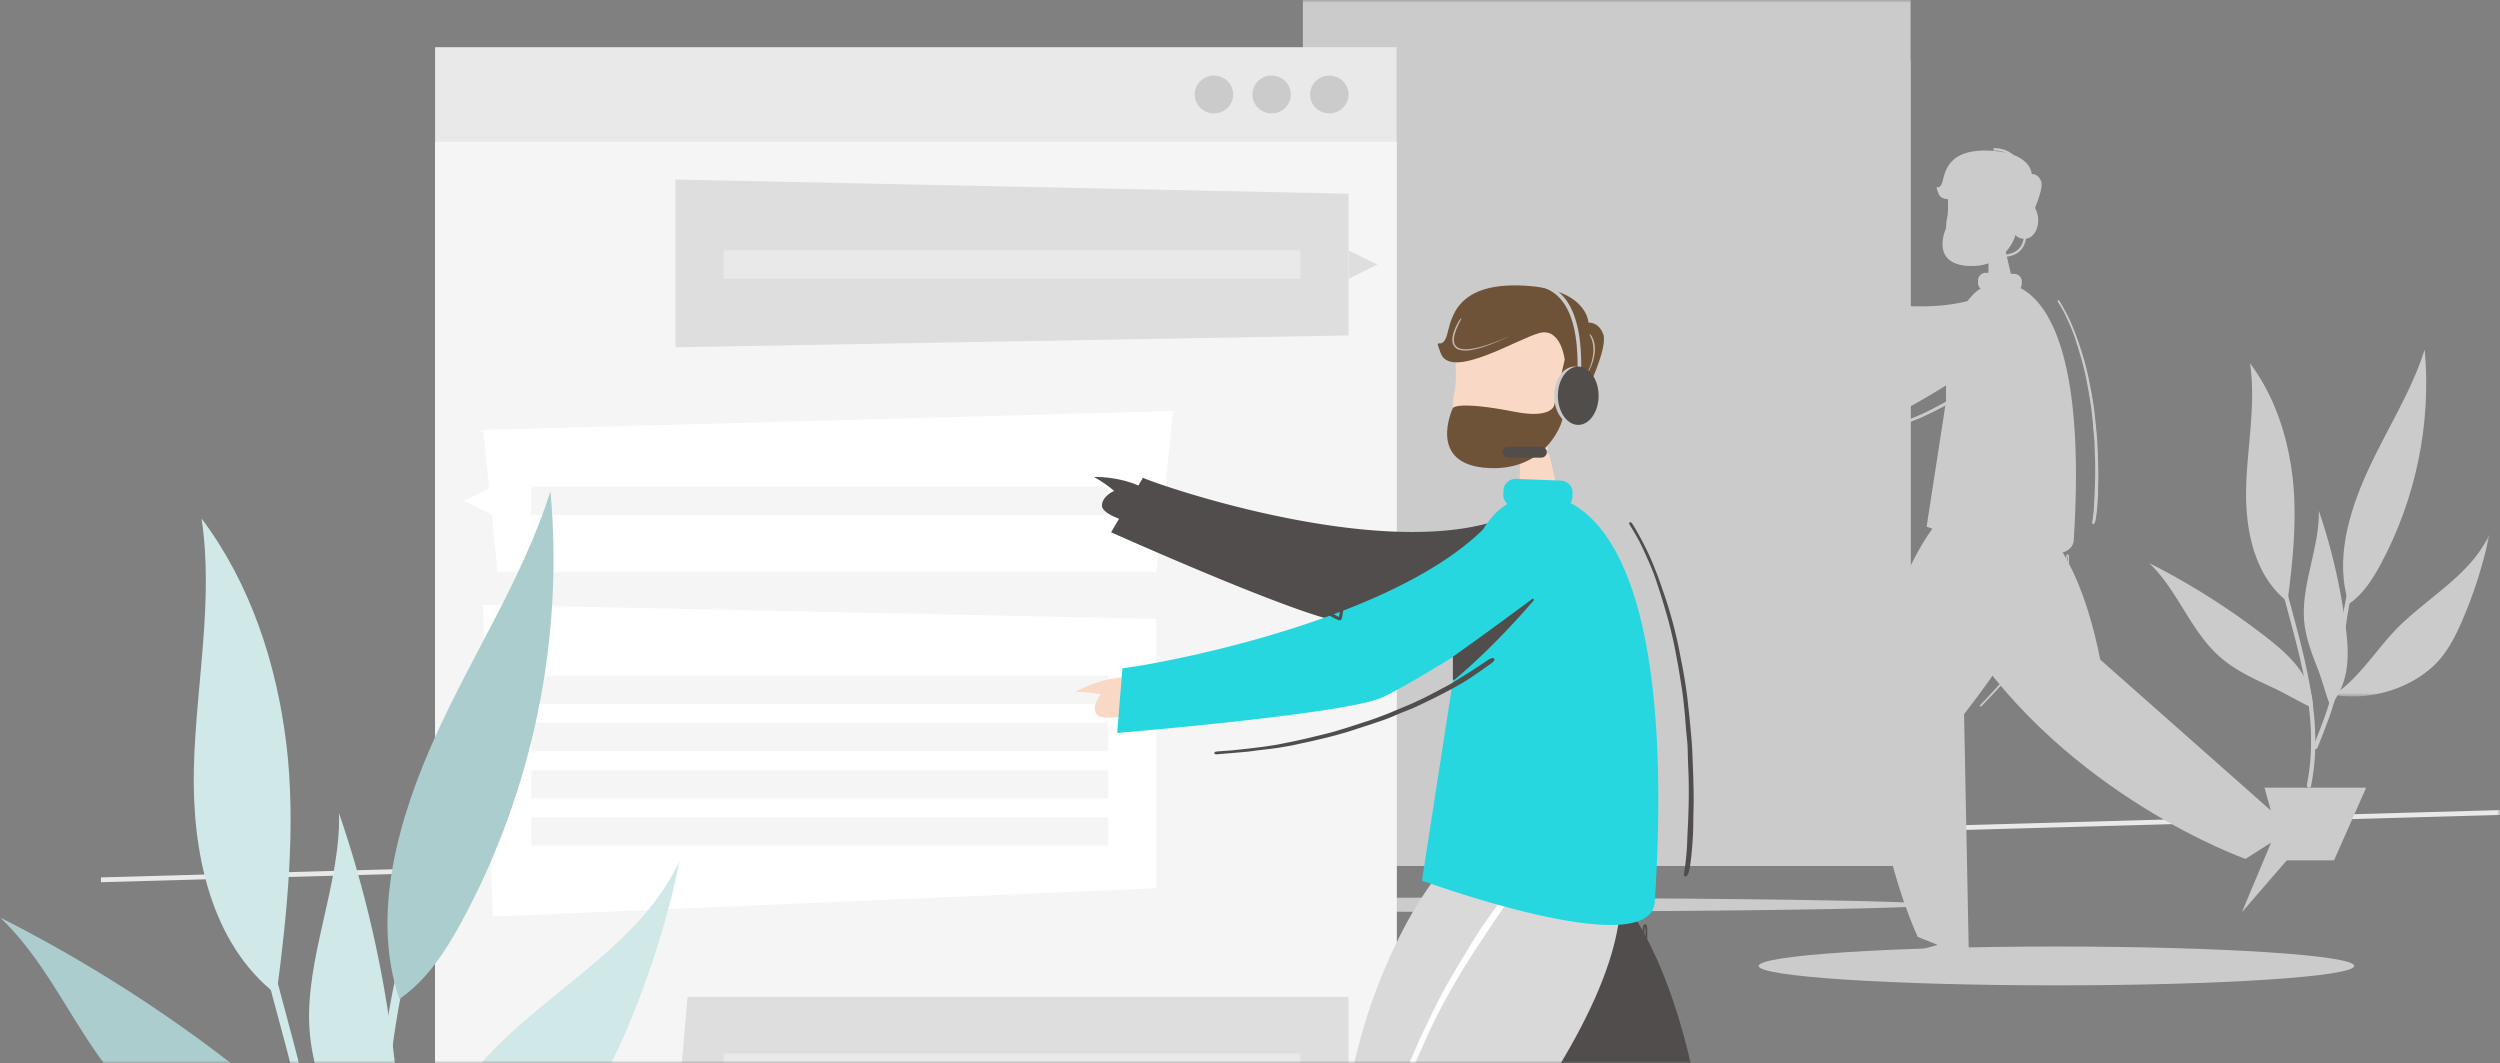
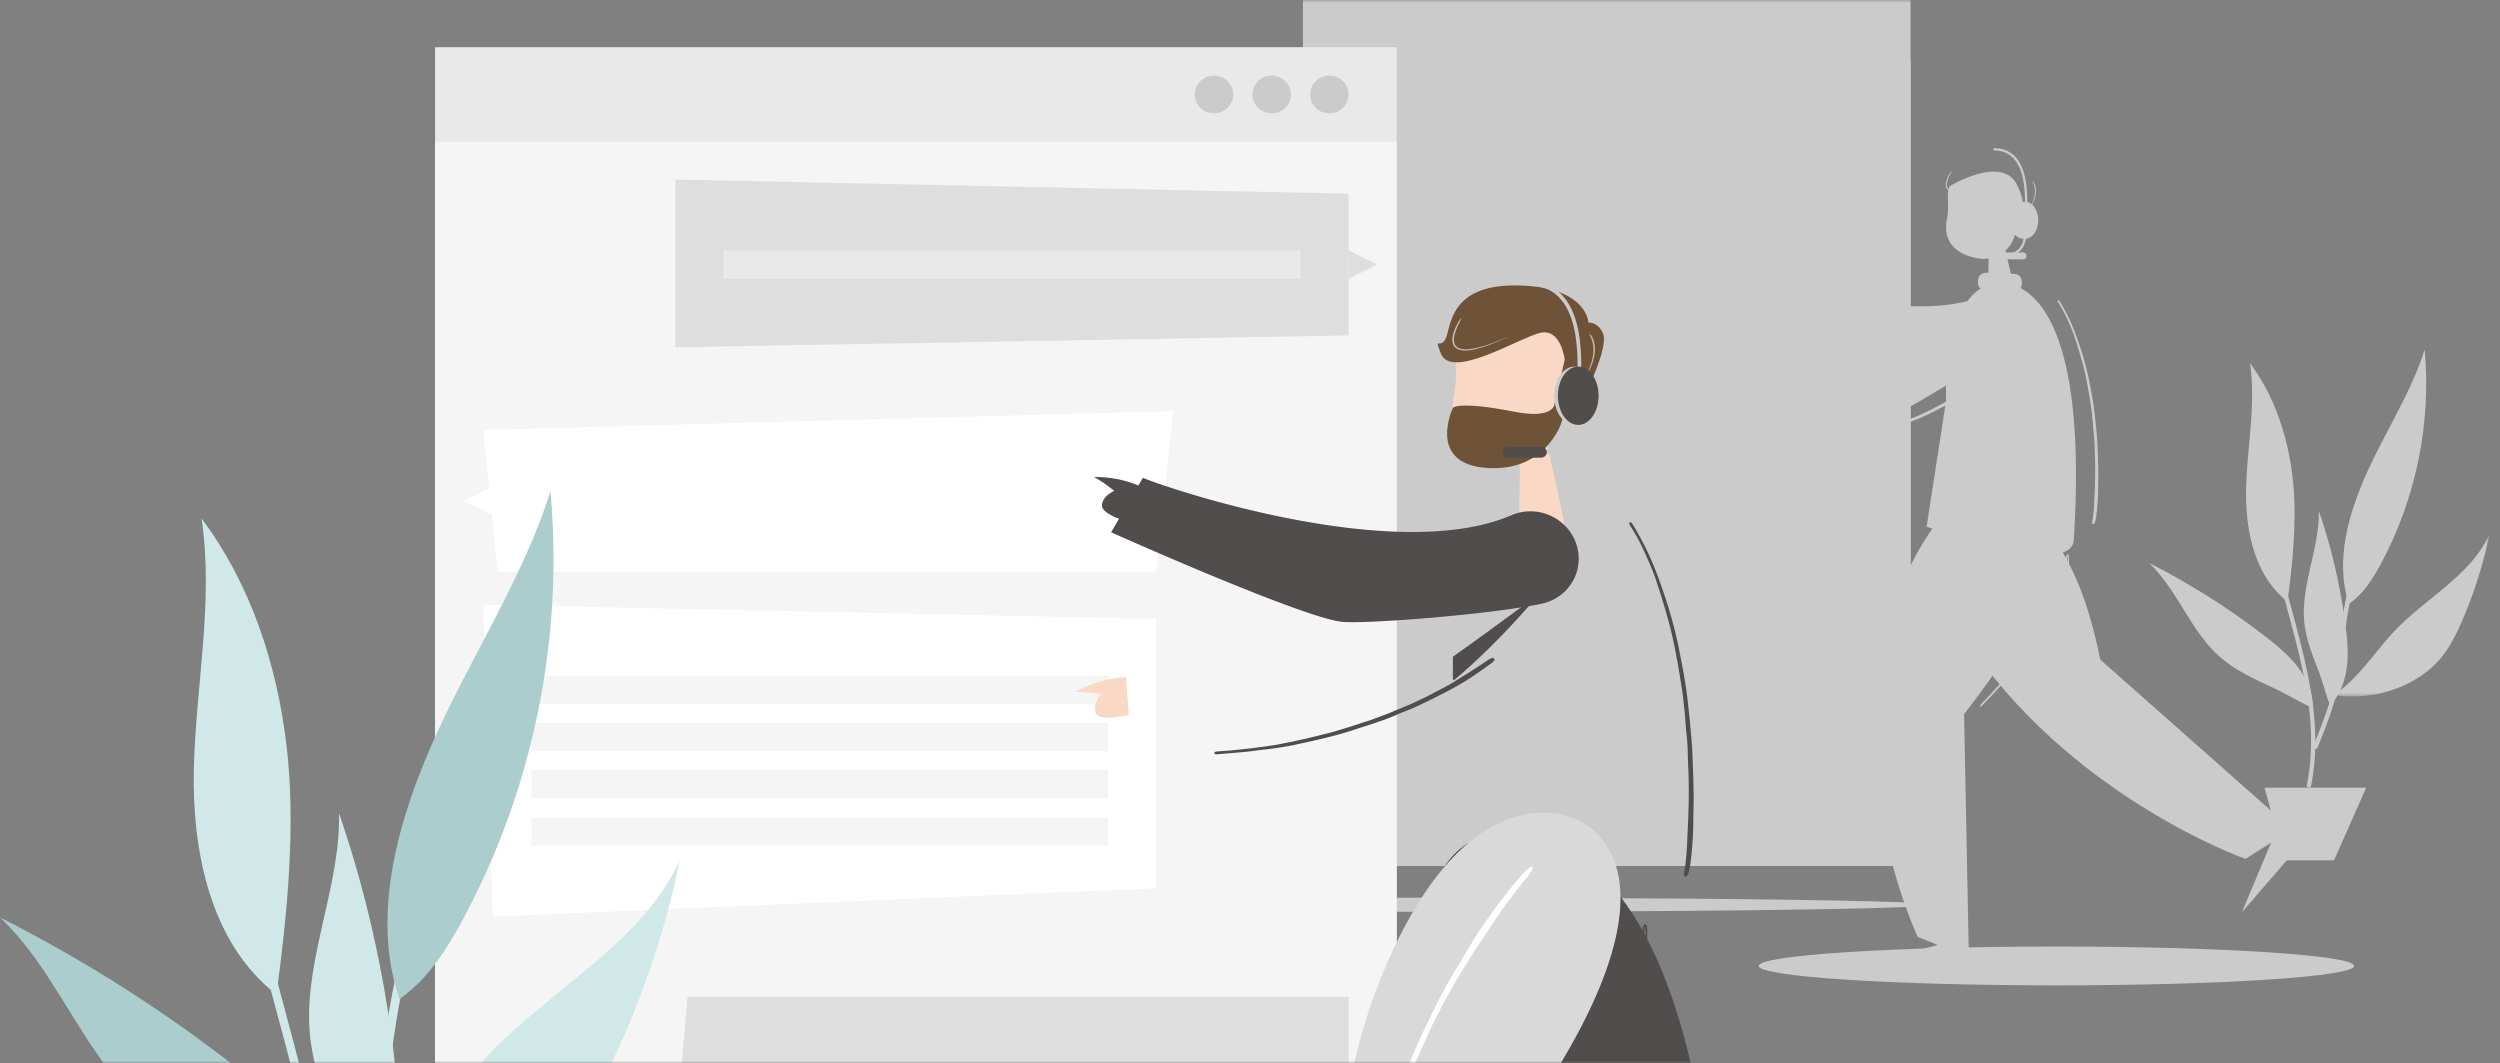
<svg xmlns="http://www.w3.org/2000/svg" width="442" height="188" fill="none">
  <rect width="100%" height="100%" fill="#808080" stroke="none" />
  <mask id="a" style="mask-type:alpha" maskUnits="userSpaceOnUse" x="0" y="0" width="442" height="188">
    <path fill="#C4C4C4" d="M0 0h442v188H0z" />
  </mask>
  <g mask="url(#a)">
-     <path d="m17.85 155.55 424.149-11.9" stroke="#E9E9EA" stroke-width=".85" />
    <ellipse cx="254.151" cy="159.959" rx="87.55" ry="1.253" fill="#CBCBCB" />
    <ellipse cx="363.577" cy="170.777" rx="52.646" ry="3.431" fill="#CBCBCB" />
    <path fill-rule="evenodd" clip-rule="evenodd" d="m335.644 114.029-3.224-1.584v3.167l3.224-1.583Z" fill="#CBCBCB" />
    <path d="M230.35 0h107.44v153.093H230.35V0Z" fill="#CBCBCB" />
    <path d="M330.271 7.39c-1.187 0-2.149-.946-2.149-2.112 0-1.166.962-2.111 2.149-2.111s2.149.945 2.149 2.111c0 1.166-.962 2.112-2.149 2.112ZM323.823 7.39c-1.186 0-2.148-.946-2.148-2.112 0-1.166.962-2.111 2.148-2.111 1.187 0 2.149.945 2.149 2.111 0 1.166-.962 2.112-2.149 2.112ZM317.378 7.39c-1.187 0-2.149-.946-2.149-2.112 0-1.166.962-2.111 2.149-2.111s2.149.945 2.149 2.111c0 1.166-.962 2.112-2.149 2.112ZM230.351 10.558h107.44v142.534h-107.44V10.558Z" fill="#CBCBCB" />
    <path fill-rule="evenodd" clip-rule="evenodd" d="m332.42 16.366-75.209-1.584v18.74l75.209-1.319V16.366ZM332.42 106.111h-73.866l-1.343 15.837h75.209v-15.837ZM332.42 132.503h-97.234l.537 15.837h96.697v-15.837ZM312.811 40.648l-77.089 2.111 1.612 15.838h73.596l1.881-17.95ZM310.93 63.877l-75.209-1.584 1.075 34.842 74.134-3.168v-30.09Z" fill="#CBCBCB" />
    <path fill-rule="evenodd" clip-rule="evenodd" d="M262.582 135.671h-23.637v8.975h25.248l-1.611-8.975Z" fill="#CBCBCB" />
    <path d="M262.583 22.7h64.464v3.167h-64.464v-3.168ZM241.095 49.093h64.464v3.168h-64.464v-3.168ZM262.583 112.442h64.464v3.168h-64.464v-3.168ZM241.095 70.212h64.464v3.167h-64.464v-3.167ZM241.095 75.49h64.464v3.168h-64.464v-3.167ZM241.095 80.77h64.464v3.167h-64.464V80.77ZM241.095 86.048h64.464v3.168h-64.464v-3.168Z" fill="#CBCBCB" />
    <path fill-rule="evenodd" clip-rule="evenodd" d="M335.644 24.284 332.42 22.7v3.168l3.224-1.584ZM233.574 50.677l3.223 1.584v-3.168l-3.223 1.584ZM233.574 79.711l3.223 1.584v-3.168l-3.223 1.584ZM356.621 32.706c1.879 3.844.748 5.198.358 5.522l-.014.011.085-.01c.1-.01.203-.017.308-.017 1.168-.004 2.116.615 2.119 1.383.002.768-.942 1.394-2.109 1.397a3.007 3.007 0 0 1-.927-.143c-.236.851-.616 2.34-1.881 3.467.247 1.014 1.422 5.887 1.989 9.125-2.639 1.634-5.072.24-5.072.24l.103-8.005a9.074 9.074 0 0 1-.821.106c-.244.022-7.896-.343-6.525-7.159.478-2.374-.223-4.58.492-5.704 0 0 9.238-5.653 11.895-.213Z" fill="#CBCBCB" />
-     <path fill-rule="evenodd" clip-rule="evenodd" d="M344.075 40.313s.423-.849 6.949.428c4.079.797 4.372-.72 4.372-.72l1.175-5.105s-.402-3.593-2.798-2.99c-2.395.604-9.907 5.31-11.053 2.272-.762-2.021-.05-.379.556-1.648.605-1.269.339-6.085 8.059-5.935 7.779.15 7.892 4.158 7.892 4.158s1.121-.125 1.65 1.284c.567 1.513-1.935 6.598-1.935 6.598s-1.475-.778-1.952-.247c-.181.202-.458 2.785-.875 3.793-.417 1.01-2.377 5.113-8.063 4.82-6.986-.362-3.977-6.708-3.977-6.708Z" fill="#CBCBCB" />
    <path fill-rule="evenodd" clip-rule="evenodd" d="M359.346 32.065c.053-.007.207.108.342.4.372.805.305 1.732.063 2.556-.243.834-.677 1.596-1.156 2.293-.056.085-.072.073-.02-.012.44-.682.859-1.51 1.062-2.387.218-.869.191-1.796-.148-2.507-.111-.234-.177-.327-.143-.343Zm-14.701-1.303c.222-.39.371-.536.377-.484.009.052-.118.3-.345.758a5.867 5.867 0 0 0-.38.978c-.095.334-.143.689-.065 1.016.078.329.357.574.7.654.341.091.71.073 1.068.035 1.445-.197 2.819-.762 4.136-1.324.158-.067.164-.049.01.02-1.259.56-2.688 1.228-4.257 1.455-.391.035-.802.047-1.19-.1-.402-.129-.668-.558-.675-.945-.029-.392.063-.763.182-1.104.12-.342.273-.662.439-.959ZM357.876 38.582l.411.033.039-.49.031-.47c.464-7.603-1.49-11.464-5.899-11.464v.407c4.271 0 6.091 3.95 5.418 11.984Z" fill="#CBCBCB" />
    <path d="M357.667 42.192c1.256 0 2.273-1.457 2.273-3.255 0-1.798-1.017-3.256-2.273-3.256-1.255 0-2.272 1.458-2.272 3.256 0 1.798 1.017 3.255 2.272 3.255Z" fill="#CBCBCB" />
    <path fill-rule="evenodd" clip-rule="evenodd" d="M354.128 45.45c2.752-.122 4.159-1.598 4.159-4.363h-.413c0 2.549-1.235 3.844-3.765 3.956l.019.406Z" fill="#CBCBCB" />
-     <path d="M358.081 42.192c1.255 0 2.273-1.457 2.273-3.255 0-1.798-1.018-3.256-2.273-3.256-1.255 0-2.273 1.458-2.273 3.256 0 1.798 1.018 3.255 2.273 3.255ZM353.948 44.635h-3.717a.616.616 0 0 0-.621.61c0 .338.278.61.621.61h3.717a.616.616 0 0 0 .621-.61.616.616 0 0 0-.621-.61Z" fill="#CBCBCB" />
+     <path d="M358.081 42.192c1.255 0 2.273-1.457 2.273-3.255 0-1.798-1.018-3.256-2.273-3.256-1.255 0-2.273 1.458-2.273 3.256 0 1.798 1.018 3.255 2.273 3.255ZM353.948 44.635a.616.616 0 0 0-.621.61c0 .338.278.61.621.61h3.717a.616.616 0 0 0 .621-.61.616.616 0 0 0-.621-.61Z" fill="#CBCBCB" />
    <path fill-rule="evenodd" clip-rule="evenodd" d="m350.439 88.07.264.002c5.954.112 15.776 4.286 20.623 28.55l36.072 31.906-11.032 12.756 5.157-12.304-4.529 2.876s-31.555-11.139-49.883-39.546c-11.546-17.895-1.539-23.256-1.338-23.361.003-.002 1.879-.876 4.666-.879Z" fill="#CBCBCB" />
    <path fill-rule="evenodd" clip-rule="evenodd" d="m347.248 126.274.891 45.02-20.252-.241 14.689-3.987-3.515-1.423s-15.317-32.157-2.774-62.269c9.533-22.885 21.188-17.237 21.188-17.237s17.219 4.962-10.227 40.137Z" fill="#CBCBCB" />
    <path fill-rule="evenodd" clip-rule="evenodd" d="M351.772 92.478a55.01 55.01 0 0 0-2.425 3.002 72.329 72.329 0 0 0-2.239 3.141c-.718 1.067-1.36 2.192-2.025 3.291-.664 1.098-1.328 2.193-1.942 3.321-.614 1.128-1.18 2.285-1.744 3.438a87.246 87.246 0 0 0-1.556 3.376c-.494 1.136-.993 2.265-1.435 3.424-.442 1.158-.823 2.342-1.208 3.52a75.828 75.828 0 0 0-1.067 3.56l-.465 1.703-.022.082.017.103c.106.637.211 1.274.33 1.91l.704 3.693.725 3.685.662 3.705.708 3.69.72 3.686c.233 1.232.507 2.461.732 3.698l.659 3.706.652 3.704.683 3.699c.231 1.236.416 2.485.661 3.713.105.528.298.495.197-.043-.231-1.235-.461-2.474-.691-3.711l-.614-3.709-.673-3.717c-.208-1.236-.366-2.462-.577-3.697l-.643-3.711-.709-3.696-.675-3.697-.644-3.7-.669-3.697-.707-3.696-.328-1.906-.001.024.466-1.698c.333-1.186.737-2.338 1.127-3.505.391-1.166.744-2.371 1.19-3.518.448-1.148.97-2.244 1.469-3.367.498-1.124.988-2.268 1.537-3.369a84.059 84.059 0 0 1 1.781-3.375c.62-1.113 1.283-2.189 1.947-3.273a93.506 93.506 0 0 1 2.084-3.197c.709-1.057 1.395-2.138 2.151-3.167a68.716 68.716 0 0 1 2.33-3.016c.311-.376.521-.674.642-.89.061-.108.098-.195.113-.26a.19.19 0 0 0 .005-.08l-.007-.012-.001-.003-.022-.028a.128.128 0 0 1-.027-.03c-.014-.016-.021-.04-.025-.042-.003 0-.003-.006-.003-.006h.002l-.09-.007.09.007h-.001s-.002.003.001.005c.004-.004.01.023.022.039.018.013-.007-.007-.013-.005a.193.193 0 0 0-.087.008.968.968 0 0 0-.263.134c-.21.143-.487.392-.809.761Z" fill="#CBCBCB" />
    <path d="m365.73 98.14-.023-.034a.208.208 0 0 0-.046-.058c-.054-.11-.217-.031-.288.105l-.016.036c-.05.105-.074.262-.081.485l.104.003-.104-.002c-.01.59-.035 1.074-.086 1.537-.051.456-.113.878-.19 1.279l-.151.745a14.02 14.02 0 0 1-.239 1.002l-.075.246-.066.205-.12.349-.235.662-.261.69-.114.292c-.046.117-.089.222-.133.324l-.191.439-.064.143c-.111.243-.241.519-.432.916-.217.429-.451.866-.705 1.32l-.271.509-.211.387-.132.235-.241.419-.072.121-.663 1.08-.17.26-.419.616-.105.159-.049.078-.855 1.272-.879 1.257-.137.19-.161.212-.503.643-.409.545-1.13 1.447-.209.262-.463.566-.404.506-.123.153c-.096.117-.174.21-.262.309l-1.146 1.293-.413.449-.47.506-.717.785-.558.593-.607.626-.207.22-.065.071c-.106.116-.153.222-.069.298.086.078.188.021.298-.096l1.062-1.129.684-.705.325-.341 1.106-1.215 1.048-1.124.286-.323.867-1.013.143-.175.228-.286.621-.787.463-.578.193-.248.303-.397.467-.591.169-.22c.05-.067.097-.129.146-.197l.285-.392.438-.599.183-.258.861-1.284.184-.278.424-.627.139-.211.205-.327.438-.667.132-.207.074-.124.139-.239c.063-.11.127-.225.201-.363l.446-.845.361-.634.137-.247c.086-.156.162-.297.235-.44l.121-.25.081-.172c.123-.264.255-.561.432-.969l.103-.231.103-.239c.122-.286.248-.6.398-.984l.214-.578.092-.257c.085-.242.152-.444.215-.655l.172-.599.065-.24c.06-.227.105-.415.147-.616l.016-.081c.065-.307.109-.616.153-1.042l.053-.541c.04-.424.055-.865.051-1.387l-.003-.2a2.728 2.728 0 0 0-.036-.441.415.415 0 0 0-.032-.102Zm-.195.16.018-.044.005.023c.018.101.032.244.033.407.009.538 0 .986-.034 1.408l-.051.551c-.044.447-.086.765-.144 1.067l-.054.259-.034.156c-.067.288-.151.594-.29 1.071l-.039.134c-.082.272-.17.533-.299.888l-.217.588-.18.454-.125.308c-.101.245-.196.464-.294.681l-.26.589-.13.288c-.082.18-.159.341-.24.505l-.145.274-.106.194c-.055.101-.115.208-.182.327l-.297.52-.437.828-.105.193c-.049.09-.096.171-.143.252l-.158.269-.09.144-.49.748-.205.326-.1.153-.588.872-.058.089-.859 1.281-.263.369-.783 1.07-.218.282-.452.572-.348.455-.326.412-.144.179.369-.473.224-.295.182-.245.152-.196.385-.492c.094-.121.165-.215.233-.311l.949-1.356.858-1.276.089-.138.183-.272.376-.555.087-.134.041-.064.595-.971.153-.258.257-.449.169-.305c.117-.214.243-.45.392-.732.254-.454.489-.893.708-1.327l.311-.653.182-.397.04-.092.188-.434.068-.166c.047-.115.096-.24.152-.388l.262-.693.198-.555c.135-.383.221-.641.304-.921l.062-.229c.05-.195.098-.403.149-.641l.133-.654c.102-.477.18-.982.242-1.536.045-.411.07-.838.083-1.336l.004-.218c.005-.174.022-.297.052-.38Z" fill="#CBCBCB" />
    <path fill-rule="evenodd" clip-rule="evenodd" d="M303.967 48.012c2.472-.002 4.218.628 4.968.961l.506-.869c2.029.928 28.072 9.864 41.184 4.18a5.427 5.427 0 0 1 4.629.186c2.616 1.36 3.639 4.525 2.285 7.069-.737 1.386-2.029 2.297-3.474 2.623l-.006.007c-5.827 1.225-19.951 2.321-22.451 2.023-4.605-.547-25.719-9.993-25.719-9.993l.883-1.514c-.857-.327-1.928-.863-1.904-1.5.04-1.057 1.363-1.61 1.363-1.61s-1.023-.883-2.264-1.563ZM307.558 70.388s-2.477-.04-5.705 1.64a15.971 15.971 0 0 1 2.898.274s-1.016 1.156-.565 2.125c.45.97 3.682.183 3.682.183l-.31-4.222Z" fill="#CBCBCB" />
    <path fill-rule="evenodd" clip-rule="evenodd" d="m351.149 48.229 4.998.194c.749.03 1.338.646 1.307 1.371l-.02.491a1.28 1.28 0 0 1-.208.648c4.56 2.355 11.53 11.317 9.415 44.535-.447 7.02-26.016-2.353-26.016-2.353l3.48-22.51s-.026-.978.036-2.507c-3.762 2.32-7.093 4.223-8.248 4.668-4.678 1.806-29.333 3.859-29.333 3.859l.595-7.244c2.288-.172 29.353-4.777 40.285-15.491.736-1.204 1.636-2.202 2.734-2.864a1.296 1.296 0 0 1-.463-1.042l.02-.49c.031-.726.668-1.295 1.418-1.265Z" fill="#CBCBCB" />
    <path fill-rule="evenodd" clip-rule="evenodd" d="M363.973 53.389c-.155-.247-.071-.296.084-.055.368.56.679 1.158 1 1.744.313.59.614 1.184.886 1.792.279.605.523 1.222.768 1.84.238.62.466 1.245.676 1.874.216.627.435 1.256.629 1.89.19.633.379 1.266.547 1.906.17.638.327 1.28.475 1.924.149.644.263 1.297.393 1.944.125.648.258 1.294.365 1.945.111.651.213 1.303.306 1.957.088.642.147 1.287.219 1.93.073.645.138 1.29.196 1.935.057.645.125 1.292.166 1.939.044.646.059 1.29.088 1.937.028.647.052 1.294.066 1.942.016.67.039 1.342.04 2.013.001.67-.019 1.338-.033 2.008-.015.67-.007 1.347-.041 2.016-.034.67-.079 1.34-.14 2.008a21.917 21.917 0 0 1-.265 2c-.049.253-.116.44-.191.557-.072.122-.159.147-.175.113-.02-.036-.034-.062-.02-.183.012-.115.037-.3.078-.548.107-.649.164-1.311.219-1.974.053-.665.064-1.335.097-2 .033-.667.071-1.332.09-1.999.018-.666.043-1.328.047-1.995a89.02 89.02 0 0 0-.008-2.001c-.009-.645-.051-1.297-.073-1.942-.025-.645-.022-1.281-.062-1.926-.037-.644-.123-1.298-.175-1.941-.054-.644-.089-1.284-.158-1.927-.067-.643-.133-1.285-.217-1.927-.089-.652-.201-1.303-.306-1.953a70.998 70.998 0 0 0-.338-1.944c-.124-.646-.238-1.293-.381-1.936a60.673 60.673 0 0 0-.457-1.922c-.08-.32-.17-.638-.262-.955l-.278-.95c-.187-.633-.374-1.268-.584-1.895-.203-.628-.401-1.248-.631-1.87a37.604 37.604 0 0 0-.778-1.838 29.672 29.672 0 0 0-.851-1.8 25.026 25.026 0 0 0-1.011-1.733ZM348.01 68.59c.337-.236.602-.275.605-.191a.13.13 0 0 1-.014.064.292.292 0 0 1-.061.085c-.067.07-.184.173-.354.293-.443.317-.887.636-1.341.943-.456.308-.905.63-1.374.919-.468.289-.949.555-1.428.825-.482.268-.969.515-1.458.766-.49.25-.98.498-1.479.73-.478.232-.96.47-1.446.687-.489.21-.981.394-1.475.591-.493.2-.981.437-1.481.621-.496.193-1.004.344-1.505.523-.503.178-1.014.327-1.518.498-.518.16-1.03.343-1.55.496-.522.145-1.04.304-1.566.436-.526.135-1.05.266-1.579.385-.529.123-1.054.254-1.587.358-.53.11-1.058.246-1.594.336-.535.094-1.069.193-1.609.265-.538.073-1.069.14-1.609.196-.539.059-1.081.154-1.622.204l-1.62.14-1.628.136c-.236.02-.242-.074-.012-.097.539-.052 1.085-.076 1.626-.122l1.616-.173c.539-.055 1.075-.128 1.613-.193.539-.061 1.074-.155 1.61-.234.537-.078 1.066-.209 1.598-.308.533-.096 1.057-.225 1.585-.34.529-.11 1.052-.245 1.576-.373a54.52 54.52 0 0 0 1.575-.391c.522-.138 1.032-.312 1.551-.461.517-.156 1.027-.33 1.542-.492.5-.174 1.012-.316 1.51-.497.497-.182.996-.36 1.488-.555.496-.187.981-.404 1.47-.607.489-.2.977-.4 1.462-.612.481-.22.962-.44 1.436-.674.494-.237.975-.501 1.459-.755.485-.254.968-.505 1.445-.774.474-.273.932-.577 1.397-.863.464-.286.927-.577 1.382-.877.453-.3.908-.604 1.364-.908Zm5.068-6.908c-4.944 5.755-8.888 8.905-8.888 8.905-.014-.008 0-1.191 0-2.432a474.633 474.633 0 0 0 8.888-6.473Zm-21.329.83c.014-.022.053-.013.048.017-.056.253-.097.493-.133.738a6.122 6.122 0 0 1-.062.37c-.015.062-.028.123-.057.19-.019.026-.022.086-.128.104-.056-.008-.088-.023-.12-.034-.3-.124-.569-.28-.846-.427-.253-.137-.509-.273-.714-.47-.044-.042.011-.092.06-.068.279.14.55.295.821.45.263.148.559.33.807.42l-.012-.005.005-.01c.007-.016.02-.038.027-.06l.004-.022c.015-.052.026-.11.035-.168l.051-.361c.036-.243.091-.477.214-.664Z" fill="#CBCBCB" stroke="#CBCBCB" stroke-width=".215" />
    <path fill-rule="evenodd" clip-rule="evenodd" d="m243.525 188.775-5.1-2.506v5.012l5.1-2.506Z" fill="#DFDEDE" />
    <path d="M76.925 8.35h170.001v242.236h-170V8.351Z" fill="#E9E9EA" />
    <path d="M235.026 20.047c-1.878 0-3.4-1.496-3.4-3.341 0-1.845 1.522-3.341 3.4-3.341s3.4 1.496 3.4 3.34c0 1.846-1.522 3.342-3.4 3.342ZM224.825 20.047c-1.878 0-3.4-1.496-3.4-3.341 0-1.845 1.522-3.341 3.4-3.341s3.4 1.496 3.4 3.34c0 1.846-1.522 3.342-3.4 3.342ZM214.626 20.047c-1.878 0-3.401-1.496-3.401-3.341 0-1.845 1.523-3.341 3.401-3.341 1.877 0 3.4 1.496 3.4 3.34 0 1.846-1.523 3.342-3.4 3.342Z" fill="#CBCBCB" />
    <path d="M76.925 25.056h170.001v225.53h-170V25.056Z" fill="#F5F5F5" />
    <path fill-rule="evenodd" clip-rule="evenodd" d="m238.426 34.248-119-2.506v29.652l119-2.088V34.248ZM238.426 176.245H121.551l-2.125 25.059h119v-25.059Z" fill="#DFDEDE" />
    <path fill-rule="evenodd" clip-rule="evenodd" d="M207.4 72.669 85.425 76.01l2.55 25.059h116.45l2.975-28.4ZM204.424 109.423l-119-2.506 1.7 55.129 117.3-5.012v-47.611Z" fill="#fff" />
    <path d="M127.925 44.27h102v5.012h-102V44.27Z" fill="#E9E9EA" />
-     <path d="M93.925 86.034h102.001v5.011h-102v-5.011Z" fill="#F5F5F5" />
-     <path d="M127.925 186.269h102v5.012h-102v-5.012Z" fill="#E9E9EA" />
    <path d="M93.925 119.445h102.001v5.012h-102v-5.012ZM93.925 127.799h102.001v5.012h-102v-5.012ZM93.925 136.15h102.001v5.012h-102v-5.012ZM93.925 144.505h102.001v5.012h-102v-5.012Z" fill="#F5F5F5" />
    <path fill-rule="evenodd" clip-rule="evenodd" d="m243.525 46.776-5.1-2.506v5.012l5.1-2.506Z" fill="#DFDEDE" />
    <path fill-rule="evenodd" clip-rule="evenodd" d="m82.025 88.54 5.1 2.505v-5.011l-5.1 2.506ZM82.025 134.483l5.1 2.506v-5.012l-5.1 2.506Z" fill="#fff" />
    <path fill-rule="evenodd" clip-rule="evenodd" d="M276.721 60.1c2.972 6.083 1.182 8.226.566 8.738l-.022.018.133-.017c.16-.016.323-.026.489-.026 1.847-.007 3.348.973 3.352 2.188.004 1.215-1.49 2.205-3.337 2.21a4.75 4.75 0 0 1-1.466-.225c-.373 1.346-.974 3.702-2.976 5.486.39 1.603 2.249 9.314 3.146 14.438-4.175 2.585-8.025.379-8.025.379l.162-12.666c-.409.073-.841.13-1.298.168-.386.034-12.494-.543-10.324-11.328.755-3.756-.354-7.247.778-9.025 0 0 14.618-8.945 18.822-.338Z" fill="#F9D9C5" />
    <path fill-rule="evenodd" clip-rule="evenodd" d="M256.867 72.137s.67-1.343 10.996.677c6.454 1.262 6.917-1.14 6.917-1.14l1.859-8.076s-.635-5.686-4.426-4.731c-3.791.956-15.676 8.4-17.489 3.594-1.207-3.197-.08-.599.878-2.607s.537-9.628 12.752-9.392c12.308.238 12.487 6.58 12.487 6.58s1.775-.198 2.611 2.032c.898 2.394-3.062 10.44-3.062 10.44s-2.333-1.231-3.088-.39c-.287.319-.724 4.406-1.385 6.001-.66 1.596-3.761 8.09-12.757 7.625-11.054-.571-6.293-10.613-6.293-10.613Z" fill="#6F5339" />
    <path fill-rule="evenodd" clip-rule="evenodd" d="M281.031 59.09c.084-.011.327.171.541.632.588 1.275.483 2.741.1 4.046-.385 1.32-1.071 2.524-1.83 3.627-.088.135-.114.115-.032-.02.697-1.079 1.36-2.388 1.681-3.775.345-1.375.302-2.843-.234-3.967-.176-.37-.28-.517-.226-.543Zm-23.261-2.062c.351-.618.586-.848.596-.766.015.083-.186.476-.546 1.2-.24.498-.453 1.014-.602 1.547-.149.528-.226 1.09-.102 1.608.123.52.565.909 1.108 1.034.539.145 1.123.116 1.69.055 2.286-.31 4.461-1.204 6.544-2.093.251-.107.26-.078.016.032-1.992.886-4.253 1.942-6.735 2.3-.62.056-1.271.075-1.884-.158-.636-.203-1.057-.881-1.069-1.494-.046-.621.101-1.207.289-1.748.19-.54.432-1.046.695-1.517Z" fill="#fff" fill-opacity=".6" />
    <path fill-rule="evenodd" clip-rule="evenodd" d="m278.705 69.4.652.054.06-.775.05-.744c.734-12.031-2.357-18.14-9.335-18.14v.643c6.759 0 9.639 6.25 8.573 18.963Z" fill="#CBCBCB" />
    <path d="M278.375 75.117c1.987 0 3.597-2.306 3.597-5.151 0-2.845-1.61-5.152-3.597-5.152-1.986 0-3.596 2.307-3.596 5.152s1.61 5.15 3.596 5.15Z" fill="#CBCBCB" />
    <path fill-rule="evenodd" clip-rule="evenodd" d="M272.776 80.267c4.356-.191 6.581-2.528 6.581-6.902h-.653c0 4.033-1.954 6.083-5.957 6.259l.029.643Z" fill="#CBCBCB" />
    <path d="M279.031 75.117c1.986 0 3.596-2.306 3.596-5.151 0-2.845-1.61-5.152-3.596-5.152s-3.596 2.307-3.596 5.152 1.61 5.15 3.596 5.15ZM272.49 78.98h-5.881a.974.974 0 0 0-.983.965c0 .534.44.967.983.967h5.881a.974.974 0 0 0 .983-.966.974.974 0 0 0-.983-.966Z" fill="#514D4B" />
    <path fill-rule="evenodd" clip-rule="evenodd" d="m266.936 147.708.418.004c9.421.177 24.96 6.78 32.631 45.173l57.076 50.484-17.457 20.183 8.161-19.468-7.168 4.551s-49.928-17.625-78.928-62.573c-18.268-28.314-2.435-36.797-2.116-36.964.005-.002 2.972-1.386 7.383-1.39Z" fill="#514D4C" />
    <path fill-rule="evenodd" clip-rule="evenodd" d="m261.886 208.156 1.41 71.233-32.044-.381 23.243-6.308-5.563-2.252s-24.235-50.882-4.388-98.526c15.084-36.211 33.524-27.275 33.524-27.275s27.246 7.852-16.182 63.509Z" fill="#D9D9D9" />
    <path fill-rule="evenodd" clip-rule="evenodd" d="M269.044 154.682a86.704 86.704 0 0 0-3.837 4.749 113.638 113.638 0 0 0-3.542 4.97c-1.136 1.688-2.153 3.469-3.204 5.207-1.051 1.738-2.101 3.471-3.073 5.256-.971 1.784-1.868 3.614-2.759 5.439a132.86 132.86 0 0 0-2.462 5.342c-.782 1.797-1.572 3.584-2.271 5.417-.7 1.832-1.302 3.707-1.912 5.569a119.92 119.92 0 0 0-1.688 5.634c-.245.896-.49 1.795-.737 2.694l-.034.129.027.164c.167 1.009.334 2.016.522 3.022l1.115 5.843 1.146 5.832 1.048 5.861 1.121 5.838 1.138 5.834c.369 1.949.803 3.894 1.158 5.85l1.044 5.865 1.03 5.861 1.082 5.853c.365 1.954.658 3.931 1.045 5.875.166.834.471.782.312-.069-.365-1.955-.728-3.914-1.093-5.872l-.971-5.868-1.065-5.882c-.329-1.956-.58-3.895-.914-5.849-.34-1.959-.678-3.918-1.016-5.872l-1.123-5.848-1.067-5.849-1.019-5.855-1.059-5.85-1.119-5.849-.519-3.015-.001.039.737-2.687c.527-1.877 1.166-3.701 1.784-5.546.618-1.846 1.176-3.752 1.883-5.567.707-1.816 1.533-3.551 2.323-5.328.789-1.778 1.564-3.589 2.433-5.331.898-1.803 1.84-3.581 2.818-5.34.98-1.76 2.029-3.463 3.081-5.178 1.053-1.717 2.174-3.386 3.296-5.059 1.123-1.673 2.208-3.383 3.404-5.01a108.279 108.279 0 0 1 3.687-4.773c.491-.595.825-1.067 1.015-1.408.097-.17.156-.308.18-.411a.315.315 0 0 0 .008-.126l-.012-.02-.002-.005-.035-.044a.25.25 0 0 1-.042-.047c-.022-.026-.033-.064-.039-.067-.005-.001-.005-.009-.005-.009h.002l-.141-.012.141.012h-.001s-.003.004.002.007c.006-.006.015.036.035.062.028.02-.012-.011-.021-.008a.302.302 0 0 0-.138.013c-.109.03-.249.1-.415.213-.333.225-.771.619-1.281 1.204Z" fill="#FEFEFE" />
    <path d="m291.129 163.64-.036-.055a.366.366 0 0 0-.072-.091c-.086-.175-.344-.049-.457.167l-.024.056c-.079.166-.118.414-.128.768l.164.004-.164-.002a25.911 25.911 0 0 1-.137 2.431c-.081.722-.179 1.39-.301 2.024l-.239 1.179c-.13.63-.245 1.119-.377 1.585l-.119.39-.105.324a35.63 35.63 0 0 1-.189.552l-.373 1.047-.413 1.093-.179.46c-.074.186-.142.352-.212.514l-.302.695-.101.225c-.175.385-.382.821-.683 1.45-.344.679-.714 1.37-1.116 2.088l-.428.806-.334.612-.209.372-.381.663-.114.192-1.049 1.708-.27.412-.662.974-.166.252-.079.123-1.352 2.013-1.39 1.989-.217.3-.256.336-.795 1.018-.647.862-1.788 2.289c-.121.154-.229.289-.33.415l-.734.895-.638.801-.196.243c-.151.184-.275.331-.414.488l-1.812 2.046-.655.711-.743.8-1.135 1.243-.883.938-.961.99-.327.348a5.68 5.68 0 0 0-.102.112c-.169.184-.243.351-.109.472.135.123.297.033.47-.152l1.68-1.786 1.084-1.115.513-.54 1.751-1.923 1.657-1.778.453-.511 1.372-1.604.226-.276a45.9 45.9 0 0 0 .36-.454l.984-1.244.732-.915.305-.392.48-.628.739-.936.268-.347c.079-.106.153-.205.23-.313l.451-.619.693-.948.29-.408 1.362-2.031.291-.44.671-.992.22-.335.325-.517.693-1.056.208-.328c.041-.066.08-.13.118-.195l.22-.378c.099-.174.2-.357.318-.576l.705-1.335.571-1.004.218-.391c.136-.246.255-.47.372-.696l.191-.396.128-.271c.194-.418.403-.889.684-1.534l.163-.366.163-.378c.192-.453.392-.949.63-1.556l.337-.916.146-.406c.135-.383.24-.703.34-1.036l.273-.948.103-.38c.095-.358.166-.657.232-.974l.026-.129c.102-.486.171-.974.242-1.648l.083-.857c.064-.67.087-1.368.08-2.194l-.004-.315a4.312 4.312 0 0 0-.057-.699.587.587 0 0 0-.051-.161Zm-.308.252.028-.069.009.037c.029.16.05.385.052.644.014.85 0 1.559-.053 2.227l-.082.872a17.91 17.91 0 0 1-.228 1.689l-.084.409-.055.248a32.47 32.47 0 0 1-.458 1.693l-.062.213c-.13.431-.269.842-.473 1.404l-.343.931-.285.719-.198.486c-.161.388-.311.735-.466 1.078l-.41.932-.206.455c-.131.285-.252.54-.38.801l-.229.433-.168.307c-.088.159-.183.329-.289.516l-.47.823-.692 1.311-.165.305c-.078.142-.151.271-.226.399l-.251.425-.142.228-.775 1.184-.325.516-.158.242-.93 1.38-.092.141-1.359 2.027-.416.582-1.24 1.694-.345.446-.715.906-.55.72-.516.651-.227.283.584-.747.354-.468.288-.388.24-.31.609-.777c.149-.193.261-.342.37-.493l1.501-2.146 1.357-2.018.142-.22.288-.429.595-.879.138-.212.064-.101.943-1.536.242-.409.406-.71.268-.483c.185-.337.384-.712.619-1.158.402-.718.774-1.413 1.121-2.1l.492-1.033.288-.628.064-.146.297-.687.108-.262c.073-.181.151-.379.24-.613l.415-1.098.313-.878c.214-.605.349-1.013.48-1.457l.098-.362c.08-.309.156-.637.236-1.014l.212-1.035c.16-.755.284-1.553.382-2.43.071-.651.112-1.326.131-2.115l.007-.345c.008-.274.035-.47.082-.601Z" fill="#514D4C" />
    <path fill-rule="evenodd" clip-rule="evenodd" d="M193.405 84.322c3.911-.003 6.674.993 7.861 1.52l.8-1.374c3.21 1.468 44.417 15.608 65.164 6.614a8.586 8.586 0 0 1 7.324.294c4.14 2.152 5.758 7.16 3.617 11.185-1.167 2.193-3.211 3.635-5.498 4.151l-.009.01c-9.22 1.938-31.567 3.673-35.524 3.202-7.286-.867-40.695-15.812-40.695-15.812l1.397-2.396c-1.356-.517-3.05-1.366-3.012-2.373.063-1.673 2.156-2.547 2.156-2.547s-1.618-1.399-3.581-2.474Z" fill="#514D4C" />
    <path fill-rule="evenodd" clip-rule="evenodd" d="M199.086 119.727s-3.92-.062-9.028 2.594a25.223 25.223 0 0 1 4.586.435s-1.608 1.829-.894 3.363c.713 1.533 5.825.288 5.825.288l-.489-6.68Z" fill="#F9D9C5" />
-     <path fill-rule="evenodd" clip-rule="evenodd" d="m268.058 84.665 7.909.307c1.186.047 2.117 1.022 2.068 2.17l-.032.776a2.014 2.014 0 0 1-.33 1.024c7.216 3.729 18.245 17.908 14.898 70.467-.707 11.108-41.164-3.722-41.164-3.722l5.506-35.618s-.041-1.547.057-3.965c-5.953 3.67-11.223 6.681-13.05 7.386-7.402 2.856-46.413 6.105-46.413 6.105l.941-11.462c3.62-.272 46.444-7.558 63.742-24.511 1.165-1.904 2.589-3.485 4.325-4.532a2.052 2.052 0 0 1-.732-1.647l.032-.778c.049-1.147 1.057-2.047 2.243-2Z" fill="#27D7E0" />
    <path fill-rule="evenodd" clip-rule="evenodd" d="M288.348 92.829c-.245-.39-.113-.468.132-.086.583.887 1.075 1.831 1.583 2.759.495.933.972 1.873 1.402 2.836.441.957.828 1.934 1.216 2.911.375.982.736 1.969 1.068 2.965.343.993.69 1.987.997 2.989.3 1.003.599 2.005.865 3.017.268 1.01.517 2.026.751 3.045.236 1.018.416 2.052.621 3.076.199 1.025.408 2.047.578 3.078.176 1.029.338 2.061.484 3.095.139 1.017.234 2.037.347 3.056.116 1.02.219 2.039.31 3.06.09 1.021.198 2.045.263 3.068.069 1.023.093 2.043.14 3.066.043 1.023.082 2.047.104 3.071.024 1.06.061 2.124.062 3.185.003 1.061-.03 2.118-.052 3.178-.023 1.06-.01 2.131-.064 3.191a78.52 78.52 0 0 1-.222 3.176c-.102 1.058-.218 2.113-.42 3.165-.077.4-.183.697-.301.881-.114.193-.251.232-.277.179-.033-.057-.055-.098-.033-.289.02-.183.06-.475.125-.868.168-1.027.258-2.074.346-3.123.084-1.052.102-2.112.154-3.166.052-1.054.113-2.106.141-3.161.029-1.055.069-2.102.076-3.157.008-1.055.002-2.11-.014-3.167-.013-1.02-.08-2.051-.115-3.072-.04-1.02-.035-2.027-.098-3.047-.058-1.02-.194-2.054-.277-3.073-.085-1.018-.14-2.03-.25-3.048-.107-1.018-.211-2.033-.343-3.05-.141-1.03-.318-2.061-.485-3.088a106.834 106.834 0 0 0-.534-3.076c-.196-1.024-.377-2.047-.604-3.065a93.856 93.856 0 0 0-.722-3.041 44.428 44.428 0 0 0-.414-1.511l-.441-1.503c-.296-1.002-.592-2.005-.924-2.998-.321-.994-.634-1.976-.998-2.958a58.664 58.664 0 0 0-1.231-2.91 46.227 46.227 0 0 0-1.347-2.847 38.92 38.92 0 0 0-1.599-2.743Zm-25.259 24.055c.534-.374.954-.436.958-.304a.194.194 0 0 1-.023.103.422.422 0 0 1-.096.134c-.106.11-.291.273-.56.464-.701.501-1.403 1.006-2.122 1.491-.722.488-1.432.997-2.173 1.455-.741.456-1.503.877-2.261 1.305-.761.424-1.531.815-2.306 1.212-.775.396-1.551.788-2.34 1.157-.757.365-1.52.741-2.288 1.085-.773.334-1.553.623-2.334.936-.78.317-1.552.691-2.343.982-.785.306-1.589.544-2.382.827-.795.282-1.604.518-2.401.789-.82.251-1.63.543-2.453.784-.826.23-1.646.481-2.478.691-.832.212-1.661.421-2.498.608-.837.194-1.669.402-2.511.567-.84.173-1.675.389-2.522.532-.847.148-1.693.305-2.546.419-.851.116-1.691.221-2.546.31-.853.093-1.711.244-2.566.322l-2.565.221-2.575.216c-.374.033-.383-.117-.018-.153.853-.083 1.716-.12 2.572-.193l2.557-.274c.852-.087 1.701-.202 2.553-.305.852-.098 1.699-.246 2.546-.371.851-.123 1.687-.33 2.53-.487.842-.152 1.671-.356 2.506-.537.839-.174 1.665-.389 2.495-.591.832-.194 1.666-.4 2.491-.619.827-.218 1.634-.494 2.454-.729.818-.247 1.626-.523 2.44-.778.792-.276 1.601-.501 2.39-.787.787-.288 1.577-.569 2.355-.878.785-.297 1.551-.639 2.325-.96.774-.317 1.546-.632 2.314-.969.76-.349 1.521-.697 2.272-1.067.782-.374 1.542-.793 2.309-1.193.766-.404 1.532-.8 2.285-1.226.75-.431 1.475-.913 2.211-1.366a85.7 85.7 0 0 0 2.187-1.386l2.157-1.437Zm8.019-10.931c-7.823 9.106-14.063 14.091-14.063 14.091-.022-.014 0-1.886 0-3.849 4.04-2.859 8.727-6.273 14.063-10.242Zm-33.747 1.313c.021-.034.084-.021.075.027-.088.401-.153.78-.209 1.169a9.351 9.351 0 0 1-.1.583c-.023.099-.043.196-.089.301-.031.042-.035.137-.203.165-.088-.012-.14-.036-.189-.054-.475-.195-.901-.441-1.34-.675-.399-.217-.804-.432-1.13-.744-.068-.067.019-.146.096-.107.441.221.87.467 1.3.713.416.233.883.522 1.276.663l-.019-.008.008-.016c.012-.024.032-.06.043-.095l.006-.033c.024-.083.041-.175.056-.266l.08-.573c.056-.384.145-.754.339-1.05Z" fill="#514D4C" stroke="#514D4C" stroke-width=".34" />
    <path fill-rule="evenodd" clip-rule="evenodd" d="M57.202 240.995c6.217-30.936-8.383-60.289-13.31-90.262-.159-.967-1.63-.557-1.473.405 4.876 29.657 19.463 58.846 13.311 89.451-.192.958 1.278 1.368 1.472.406Z" fill="#D0E8E8" />
    <path fill-rule="evenodd" clip-rule="evenodd" d="M59.475 227.408c2.827-7.02 5.682-14.088 7.28-21.487 1.379-6.397 1.679-12.939 2.466-19.414 1.78-14.651 5.71-28.975 11.456-42.628.38-.907-1.14-1.302-1.516-.404-5.442 12.928-9.238 26.438-11.154 40.278-1.003 7.241-1.223 14.599-2.77 21.765-1.595 7.397-4.45 14.465-7.277 21.487-.368.911 1.15 1.306 1.515.403Z" fill="#D0E8E8" />
    <path fill-rule="evenodd" clip-rule="evenodd" d="M70.614 176.628c-5.128-15.015-.1-32.202 6.466-46.666 6.566-14.463 15.45-27.974 20.238-43.094 2.387 26.056-3.097 52.757-15.582 75.869-2.84 5.253-6.166 10.472-11.123 13.891Z" fill="#ABCDCD" />
    <mask id="b" style="mask-type:alpha" maskUnits="userSpaceOnUse" x="65" y="151" width="56" height="59">
      <path d="M65.886 151.869h54.368v57.478H65.886v-57.478Z" fill="#fff" />
    </mask>
    <g mask="url(#b)">
      <path fill-rule="evenodd" clip-rule="evenodd" d="M66.056 208.211c7.355-5.051 13.2-13.689 19.086-20.338 11.189-12.641 28.319-20.645 35.114-36.004a159.382 159.382 0 0 1-9.446 30.135c-1.852 4.347-3.916 8.643-6.74 12.454-8.201 11.057-24.42 16.572-38.184 14.436" fill="#D0E8E8" />
    </g>
    <path fill-rule="evenodd" clip-rule="evenodd" d="M48.883 175.827c-11.655-9.022-14.964-25.278-14.605-40.021.361-14.742 3.531-29.542 1.361-44.129 8.644 11.509 13.283 25.677 15.002 39.972 1.718 14.296.145 29.904-1.758 44.178Z" fill="#D0E8E8" />
    <path fill-rule="evenodd" clip-rule="evenodd" d="M57.903 213.492c-5.107-2.354-9.53-5.135-14.638-7.491-6.378-2.942-12.856-5.945-18.117-10.53-10.57-9.214-14.97-23.65-25.148-33.27a255.598 255.598 0 0 1 41.817 26.543c8.223 6.422 15.498 13.508 16.02 23.771" fill="#ABCDCD" />
    <path fill-rule="evenodd" clip-rule="evenodd" d="M64.002 212.692c-1.737-4.446-2.77-8.86-4.506-13.308-2.169-5.554-4.36-11.208-4.778-17.415-.836-12.47 5.55-25.627 5.22-38.199 4.603 13.379 7.825 27.43 9.605 41.883 1.125 9.139 1.229 18.282-4.962 26.27" fill="#D0E8E8" />
    <path fill-rule="evenodd" clip-rule="evenodd" d="m400.37 139.263 3.533 12.842h8.754l5.682-12.842H400.37Z" fill="#CBCBCB" />
    <path fill-rule="evenodd" clip-rule="evenodd" d="M408.594 138.989c3.113-15.491-4.198-30.19-6.665-45.199-.079-.484-.816-.278-.738.203 2.442 14.851 9.746 29.467 6.666 44.792-.096.48.64.685.737.204Z" fill="#CBCBCB" />
    <path fill-rule="evenodd" clip-rule="evenodd" d="M409.733 132.186c1.416-3.515 2.846-7.055 3.646-10.759.69-3.204.84-6.48 1.235-9.722.89-7.337 2.858-14.509 5.736-21.346.191-.454-.57-.652-.759-.203-2.725 6.474-4.626 13.24-5.585 20.17-.503 3.626-.613 7.31-1.387 10.899-.799 3.704-2.229 7.243-3.645 10.759-.184.456.577.654.759.202Z" fill="#CBCBCB" />
    <path fill-rule="evenodd" clip-rule="evenodd" d="M415.31 106.757c-2.568-7.518-.05-16.125 3.238-23.368 3.288-7.242 7.736-14.007 10.134-21.579 1.195 13.048-1.551 26.418-7.803 37.992-1.422 2.63-3.087 5.243-5.569 6.955Z" fill="#CBCBCB" />
    <mask id="c" style="mask-type:alpha" maskUnits="userSpaceOnUse" x="412" y="94" width="29" height="30">
      <path d="M412.943 94.36h27.225v28.782h-27.225V94.36Z" fill="#fff" />
    </mask>
    <g mask="url(#c)">
      <path fill-rule="evenodd" clip-rule="evenodd" d="M413.027 122.572c3.683-2.529 6.61-6.854 9.558-10.184 5.602-6.33 14.18-10.338 17.583-18.029a79.817 79.817 0 0 1-4.73 15.09c-.928 2.177-1.961 4.329-3.375 6.237-4.107 5.537-12.228 8.298-19.121 7.228" fill="#CBCBCB" />
    </g>
    <path fill-rule="evenodd" clip-rule="evenodd" d="M404.429 106.356c-5.836-4.518-7.493-12.658-7.313-20.04.18-7.382 1.768-14.793.681-22.098 4.329 5.763 6.652 12.858 7.512 20.016.861 7.159.073 14.975-.88 22.122ZM408.946 125.217c-2.558-1.179-4.773-2.572-7.33-3.751-3.194-1.473-6.438-2.977-9.073-5.273-5.293-4.614-7.495-11.843-12.592-16.66a127.986 127.986 0 0 1 20.939 13.291c4.118 3.216 7.761 6.764 8.022 11.904M411.999 124.815c-.869-2.227-1.387-4.437-2.256-6.664-1.086-2.782-2.183-5.613-2.393-8.721-.418-6.244 2.78-12.833 2.614-19.128 2.305 6.7 3.919 13.735 4.81 20.973.563 4.576.615 9.154-2.485 13.154" fill="#CBCBCB" />
  </g>
</svg>